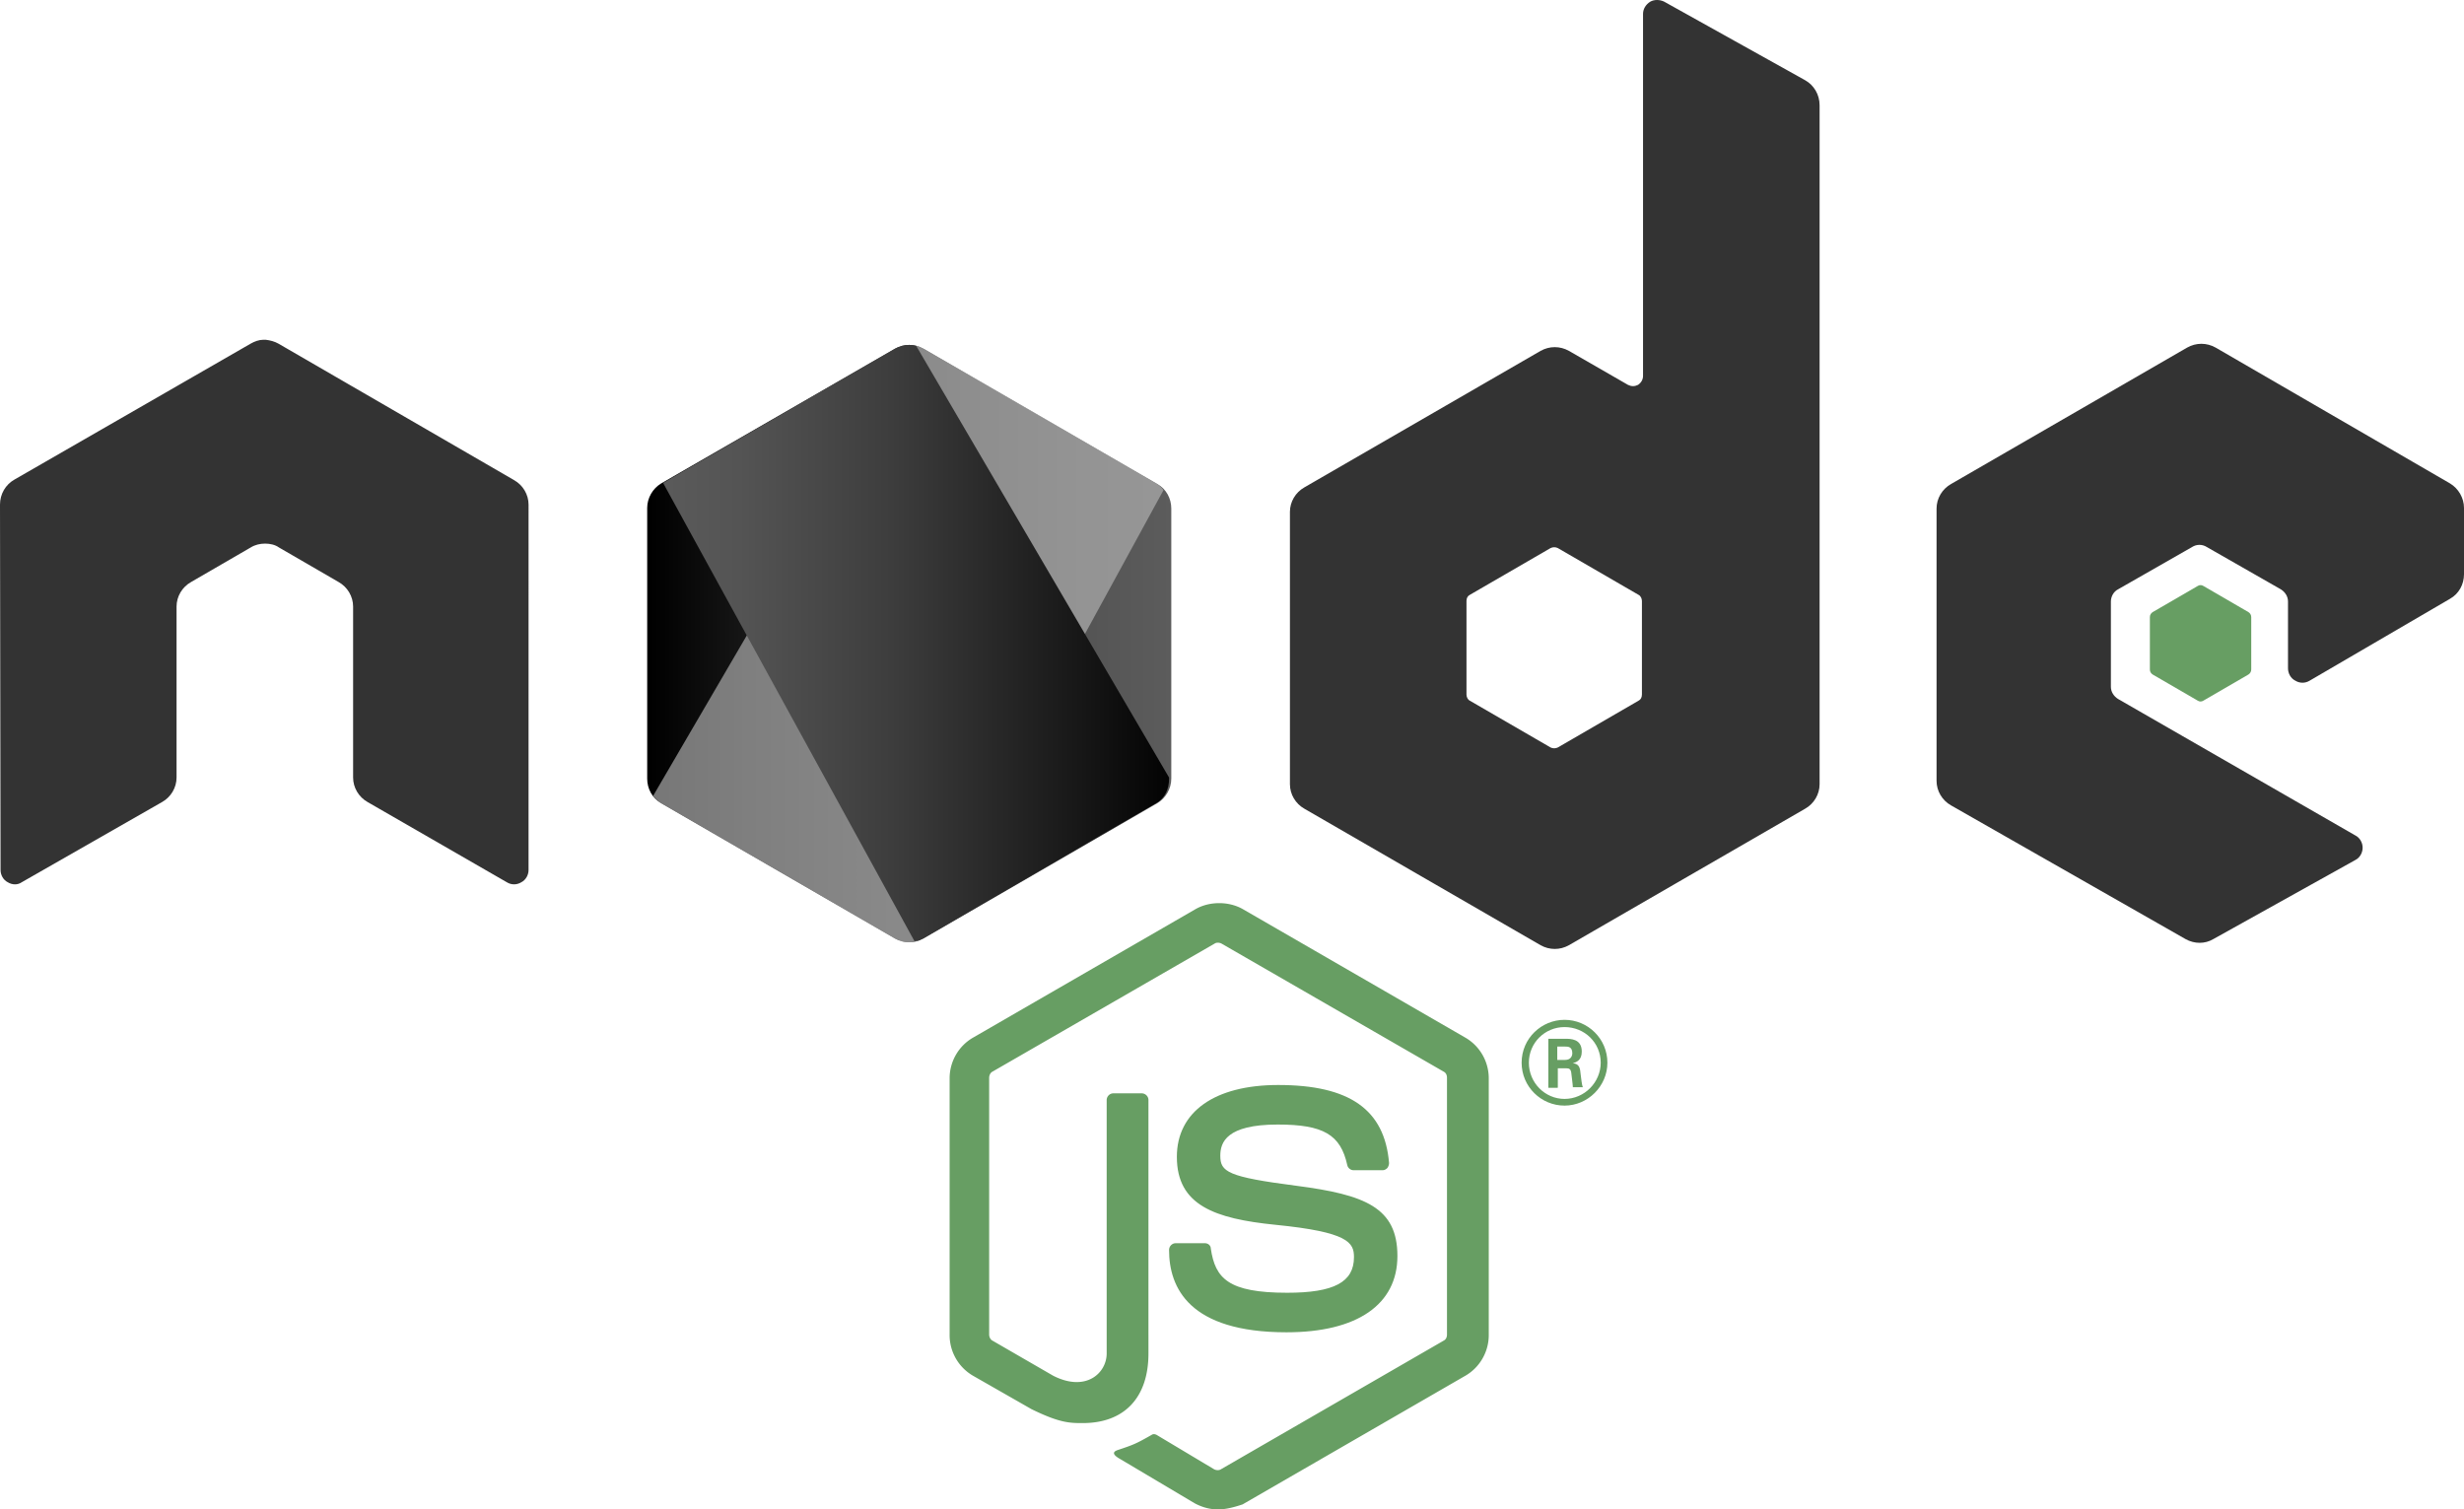
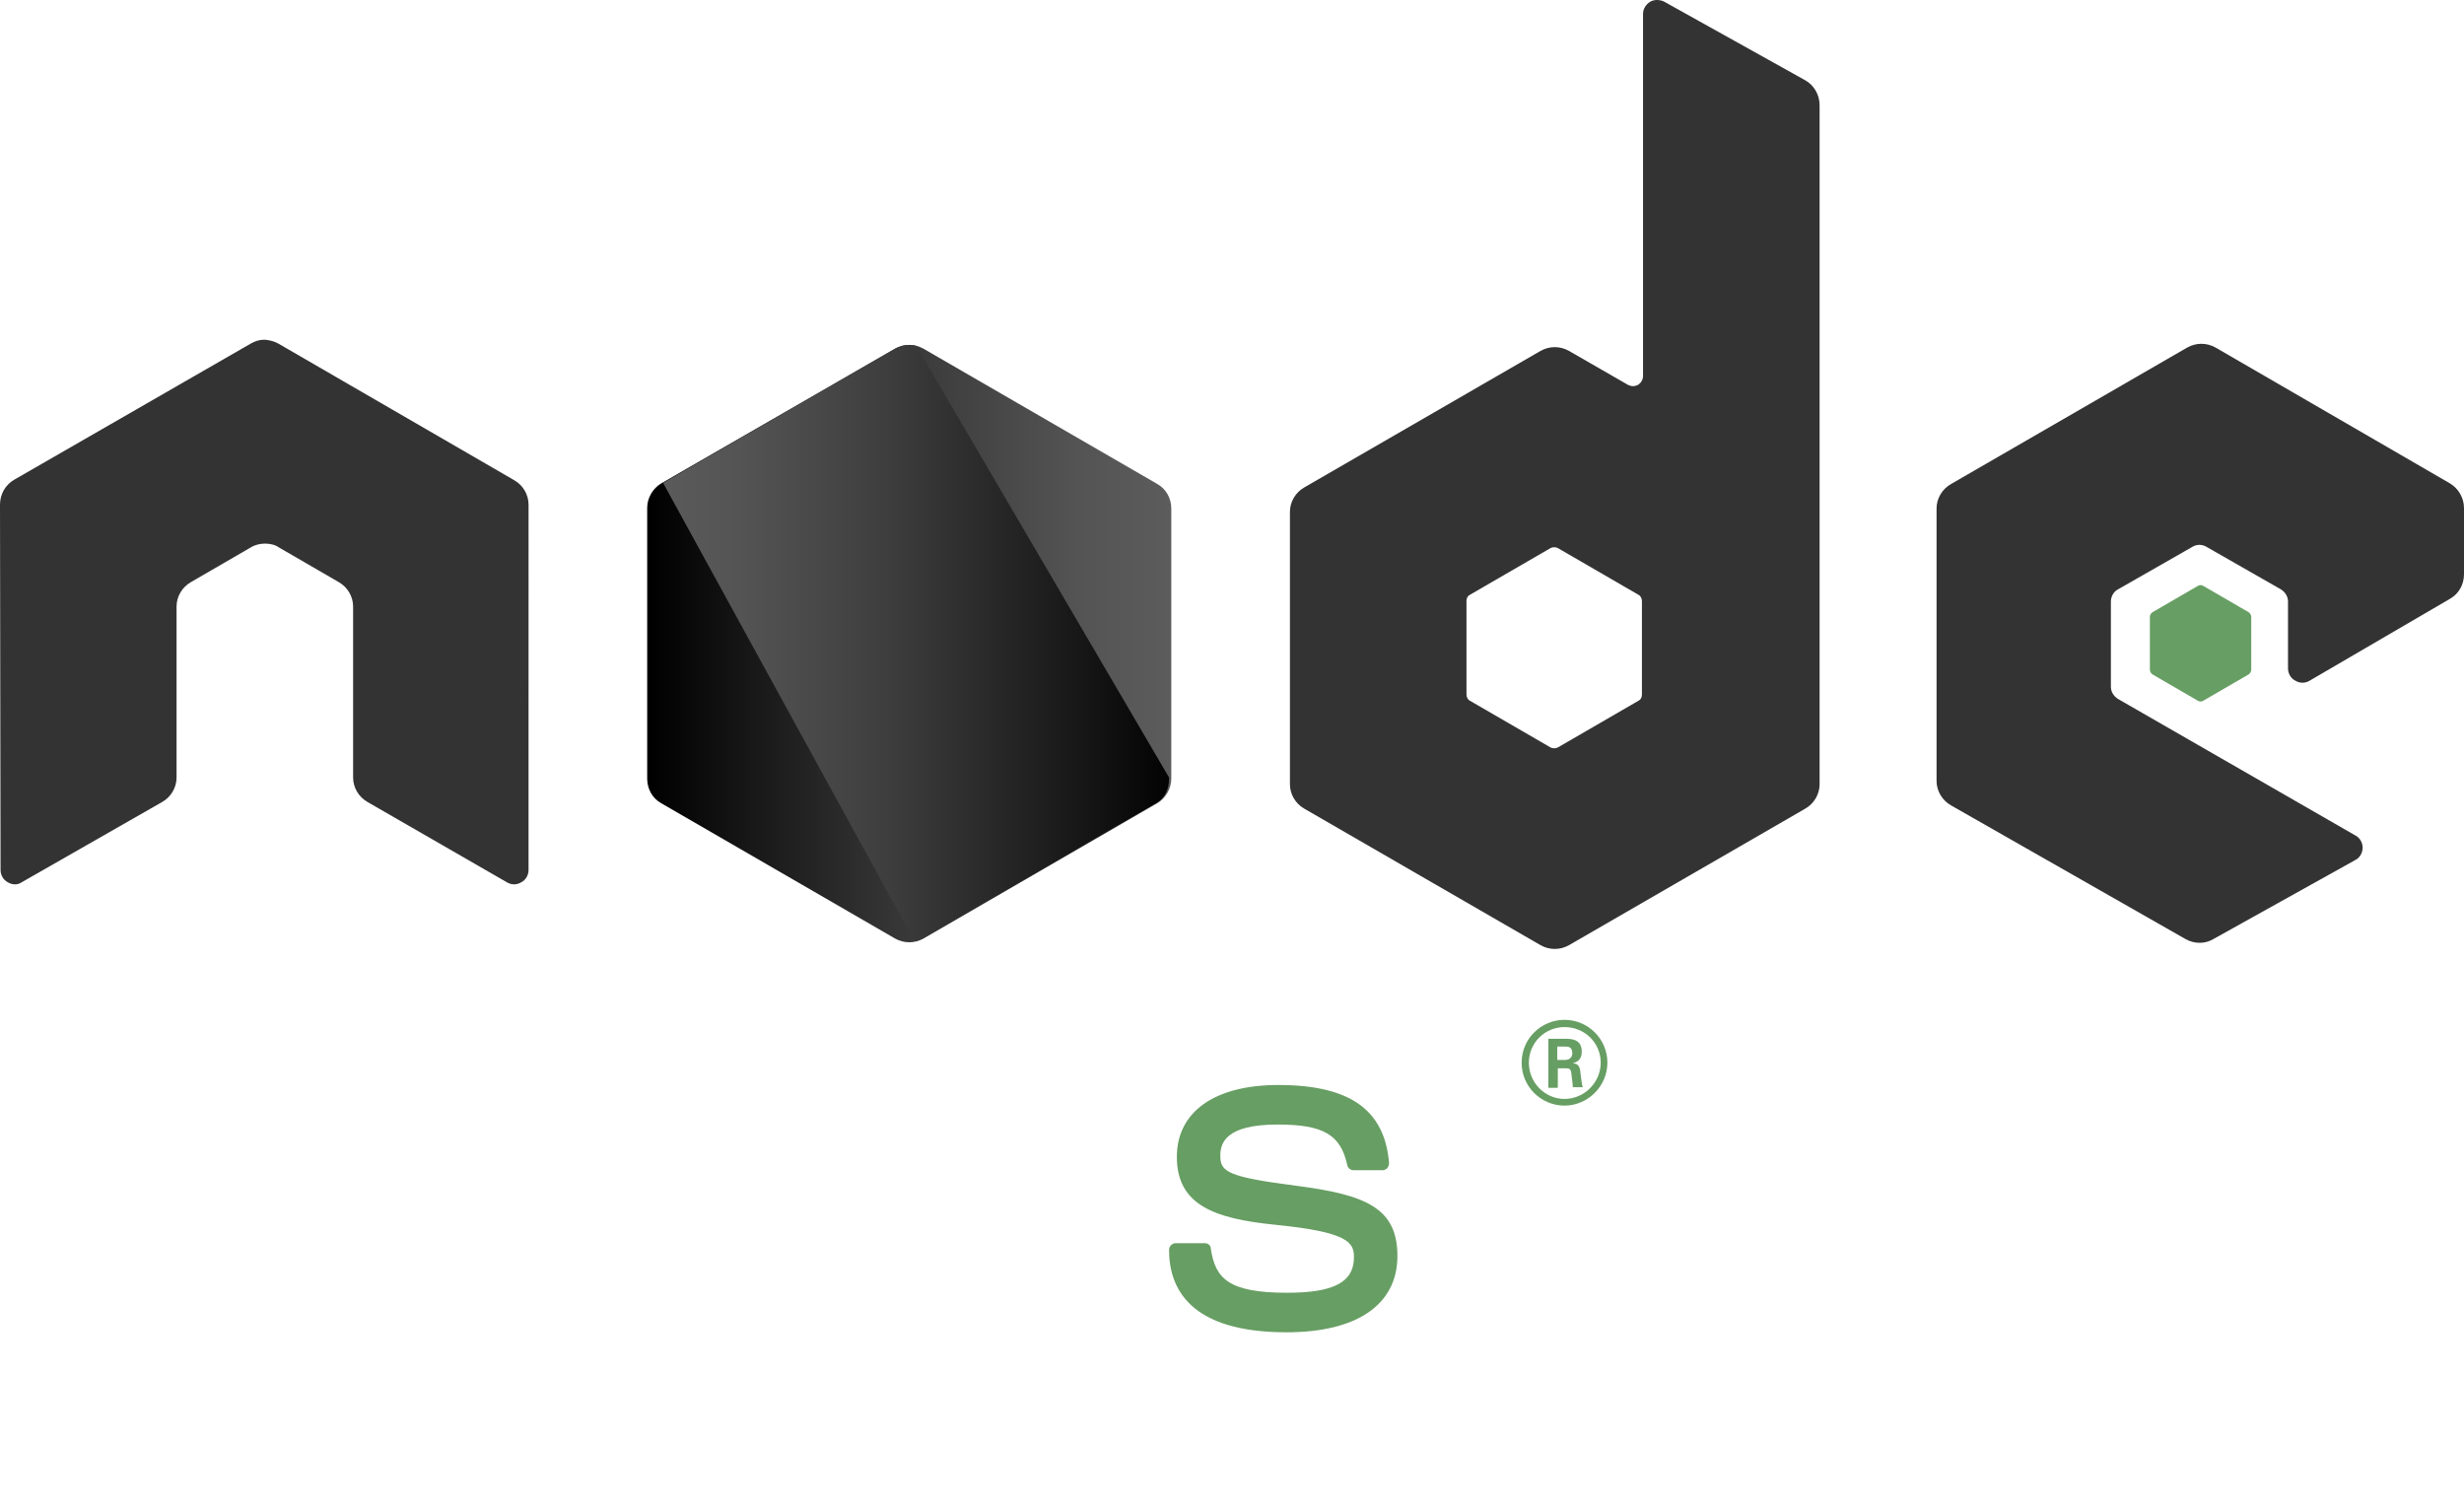
<svg xmlns="http://www.w3.org/2000/svg" xmlns:xlink="http://www.w3.org/1999/xlink" x="0px" y="0px" viewBox="0 0 442.4 271">
  <g fill="#679e63">
-     <path d="M218.7 271c-1.5 0-2.9-.4-4.2-1.1l-13.3-7.9c-2-1.1-1-1.5-.4-1.7 2.7-.9 3.2-1.1 6-2.7.3-.2.7-.1 1 .1l10.2 6.1c.4.2.9.2 1.2 0l40-23.1c.4-.2.6-.6.6-1.1v-46.1c0-.5-.2-.9-.6-1.1l-39.9-23c-.4-.2-.9-.2-1.2 0l-39.9 23c-.4.2-.6.7-.6 1.1v46.1c0 .4.2.9.6 1.1l10.9 6.3c5.9 3 9.6-.5 9.6-4v-45.5c0-.6.5-1.2 1.2-1.2h5.1c.6 0 1.2.5 1.2 1.2V243c0 7.9-4.3 12.5-11.8 12.5-2.3 0-4.1 0-9.2-2.5l-10.5-6a8.44 8.44 0 0 1-4.2-7.3v-46.1c0-3 1.6-5.8 4.2-7.3l40-23.1c2.5-1.4 5.9-1.4 8.4 0l40 23.1c2.6 1.5 4.2 4.3 4.2 7.3v46.1c0 3-1.6 5.8-4.2 7.3l-40 23.1c-1.5.5-3 .9-4.4.9z" />
    <path d="M231 239.2c-17.5 0-21.1-8-21.1-14.8 0-.6.5-1.2 1.2-1.2h5.2c.6 0 1.1.4 1.1 1 .8 5.3 3.1 7.9 13.7 7.9 8.4 0 12-1.9 12-6.4 0-2.6-1-4.5-14.1-5.8-10.9-1.1-17.7-3.5-17.7-12.2 0-8.1 6.8-12.9 18.2-12.9 12.8 0 19.1 4.4 19.9 14 0 .3-.1.6-.3.9-.2.2-.5.4-.8.4H243c-.5 0-1-.4-1.1-.9-1.2-5.5-4.3-7.3-12.5-7.3-9.2 0-10.3 3.2-10.3 5.6 0 2.9 1.3 3.8 13.7 5.4 12.3 1.6 18.1 3.9 18.1 12.6s-7.2 13.7-19.9 13.7z" />
  </g>
  <path d="M288.6 190.8c0 4.2-3.5 7.7-7.7 7.7s-7.7-3.4-7.7-7.7c0-4.4 3.6-7.7 7.7-7.7 4.2 0 7.7 3.4 7.7 7.7zm-14.1 0c0 3.6 2.9 6.5 6.4 6.5 3.6 0 6.5-3 6.5-6.5 0-3.6-2.9-6.4-6.5-6.4-3.5 0-6.4 2.8-6.4 6.4zm3.5-4.3h3c1 0 3 0 3 2.3 0 1.6-1 1.9-1.6 2.1 1.2.1 1.3.9 1.4 2 .1.7.2 1.9.4 2.3h-1.8c0-.4-.3-2.6-.3-2.7-.1-.5-.3-.7-.9-.7h-1.5v3.5H278v-8.8zm1.7 3.8h1.3c1.1 0 1.3-.8 1.3-1.2 0-1.2-.8-1.2-1.3-1.2h-1.4v2.4z" fill="#679e63" />
  <path d="M94.9 90.6c0-1.8-1-3.5-2.6-4.4L50 61.7c-.7-.4-1.5-.6-2.3-.7h-.4c-.8 0-1.6.3-2.3.7L2.6 86.1C1 87 0 88.7 0 90.6l.1 65.6c0 .9.5 1.8 1.3 2.2.8.5 1.8.5 2.5 0L29.1 144c1.6-.9 2.6-2.6 2.6-4.4v-30.7c0-1.8 1-3.5 2.6-4.4L45 98.3c.8-.5 1.7-.7 2.6-.7.9 0 1.8.2 2.5.7l10.7 6.2c1.6.9 2.6 2.6 2.6 4.4v30.7c0 1.8 1 3.5 2.6 4.4l25 14.4c.8.5 1.8.5 2.6 0 .8-.4 1.3-1.3 1.3-2.2V90.6zM298.8.3c-.8-.4-1.8-.4-2.5 0-.8.5-1.3 1.3-1.3 2.2v65c0 .6-.3 1.2-.9 1.6-.6.3-1.2.3-1.8 0L281.7 63c-1.6-.9-3.5-.9-5.1 0l-42.4 24.5c-1.6.9-2.6 2.6-2.6 4.4v48.9c0 1.8 1 3.5 2.6 4.4l42.4 24.5c1.6.9 3.5.9 5.1 0l42.4-24.5c1.6-.9 2.6-2.6 2.6-4.4V18.9c0-1.9-1-3.6-2.6-4.5L298.8.3zm-4 124.4c0 .5-.2.9-.6 1.1l-14.5 8.4c-.4.2-.9.2-1.3 0l-14.5-8.4c-.4-.2-.6-.7-.6-1.1v-16.8c0-.5.2-.9.6-1.1l14.5-8.4c.4-.2.9-.2 1.3 0l14.5 8.4c.4.2.6.7.6 1.1v16.8z" fill-rule="evenodd" clip-rule="evenodd" fill="#333" />
  <g fill-rule="evenodd" clip-rule="evenodd">
    <path d="M439.9 107.5c1.6-.9 2.5-2.6 2.5-4.4V91.2c0-1.8-1-3.5-2.5-4.4l-42.1-24.4c-1.6-.9-3.5-.9-5.1 0l-42.4 24.5c-1.6.9-2.6 2.6-2.6 4.4v48.9c0 1.8 1 3.5 2.6 4.4l42.1 24c1.6.9 3.5.9 5 0l25.5-14.2c.8-.4 1.3-1.3 1.3-2.2 0-.9-.5-1.8-1.3-2.2l-42.6-24.5c-.8-.5-1.3-1.3-1.3-2.2V108c0-.9.5-1.8 1.3-2.2l13.3-7.6c.8-.5 1.8-.5 2.6 0l13.3 7.6c.8.5 1.3 1.3 1.3 2.2v12c0 .9.5 1.8 1.3 2.2.8.5 1.8.5 2.6 0l25.2-14.7z" fill="#333" />
    <path d="M394.6 105.2c.3-.2.7-.2 1 0l8.1 4.7c.3.2.5.5.5.9v9.4c0 .4-.2.7-.5.9l-8.1 4.7c-.3.2-.7.2-1 0l-8.1-4.7c-.3-.2-.5-.5-.5-.9v-9.4c0-.4.2-.7.5-.9l8.1-4.7z" fill="#679e63" />
  </g>
  <linearGradient id="a" gradientUnits="userSpaceOnUse" x1="116.178" y1="115.529" x2="210.382" y2="115.529">
    <stop offset="5.301339e-03" />
    <stop offset="0.194" stop-color="#171717" />
    <stop offset="0.542" stop-color="#3d3d3d" />
    <stop offset="0.824" stop-color="#545454" />
    <stop offset="1" stop-color="#5c5c5c" />
  </linearGradient>
  <path d="M160.7 62.6c1.6-.9 3.5-.9 5.1 0l42 24.3c1.6.9 2.5 2.6 2.5 4.4v48.5c0 1.8-1 3.5-2.5 4.4l-42 24.3c-1.6.9-3.5.9-5.1 0l-42-24.3c-1.6-.9-2.5-2.6-2.5-4.4V91.2c0-1.8 1-3.5 2.5-4.4l42-24.2z" fill-rule="evenodd" clip-rule="evenodd" fill="url(#a)" />
  <defs>
    <path id="b" d="M165.8 62.6c-1.6-.9-3.5-.9-5.1 0l-42 24.3c-1.6.9-2.5 2.6-2.5 4.4v48.5c0 1.8 1 3.5 2.5 4.4l42 24.3c1.6.9 3.5.9 5.1 0l42-24.3c1.6-.9 2.5-2.6 2.5-4.4V91.2c0-1.8-1-3.5-2.5-4.4l-42-24.2z" />
  </defs>
  <clipPath id="c">
    <use xlink:href="#b" overflow="visible" />
  </clipPath>
  <g clip-path="url(#c)">
    <path d="M160.7 62.6l-42.1 24.3c-1.6.9-2.6 2.6-2.6 4.4v48.5c0 1.2.4 2.3 1.2 3.2l47.3-80.9c-1.3-.3-2.7-.2-3.8.5zM164.7 168.9c.3-.1.7-.2 1-.4l41.9-24.3c1.6-.9 2.3-2.6 2.3-4.4V91.2c0-1.2-.4-2.4-1.1-3.3l-44.1 81z" fill="none" />
-     <path d="M207.6 86.8l-41.8-24.3c-.4-.2-.9-.4-1.3-.5l-47.3 81c.4.5.9.9 1.4 1.2l42.1 24.3c1.3.7 2.7.9 4 .4L208.9 88c-.3-.5-.8-.9-1.3-1.2z" opacity=".66" fill="#b4b4b4" />
  </g>
  <g clip-path="url(#c)">
    <path d="M119.1 86.6l-.5.3c-1.6.9-2.6 2.6-2.6 4.4v48.5c0 1.8 1 3.5 2.6 4.4l42.1 24.3c1.1.7 2.4.8 3.7.5l-45.3-82.4zM210 91.2c0-1.8-.8-3.5-2.4-4.4l-41.8-24.3c-.4-.2-.8-.4-1.2-.5l45.4 77.5V91.2z" fill="none" />
    <linearGradient id="d" gradientUnits="userSpaceOnUse" x1="115.527" y1="115.46" x2="212.705" y2="115.46">
      <stop offset="0" stop-color="#5c5c5c" />
      <stop offset="0.176" stop-color="#545454" />
      <stop offset="0.458" stop-color="#3d3d3d" />
      <stop offset="0.806" stop-color="#171717" />
      <stop offset="0.995" />
    </linearGradient>
    <path d="M165.7 168.5l41.9-24.3c1.6-.9 2.3-2.6 2.3-4.4v-.2l-45.4-77.5c-1.3-.4-2.7-.2-3.9.5l-41.6 24 45.2 82.4c.6-.1 1.1-.3 1.5-.5z" fill="url(#d)" />
  </g>
</svg>